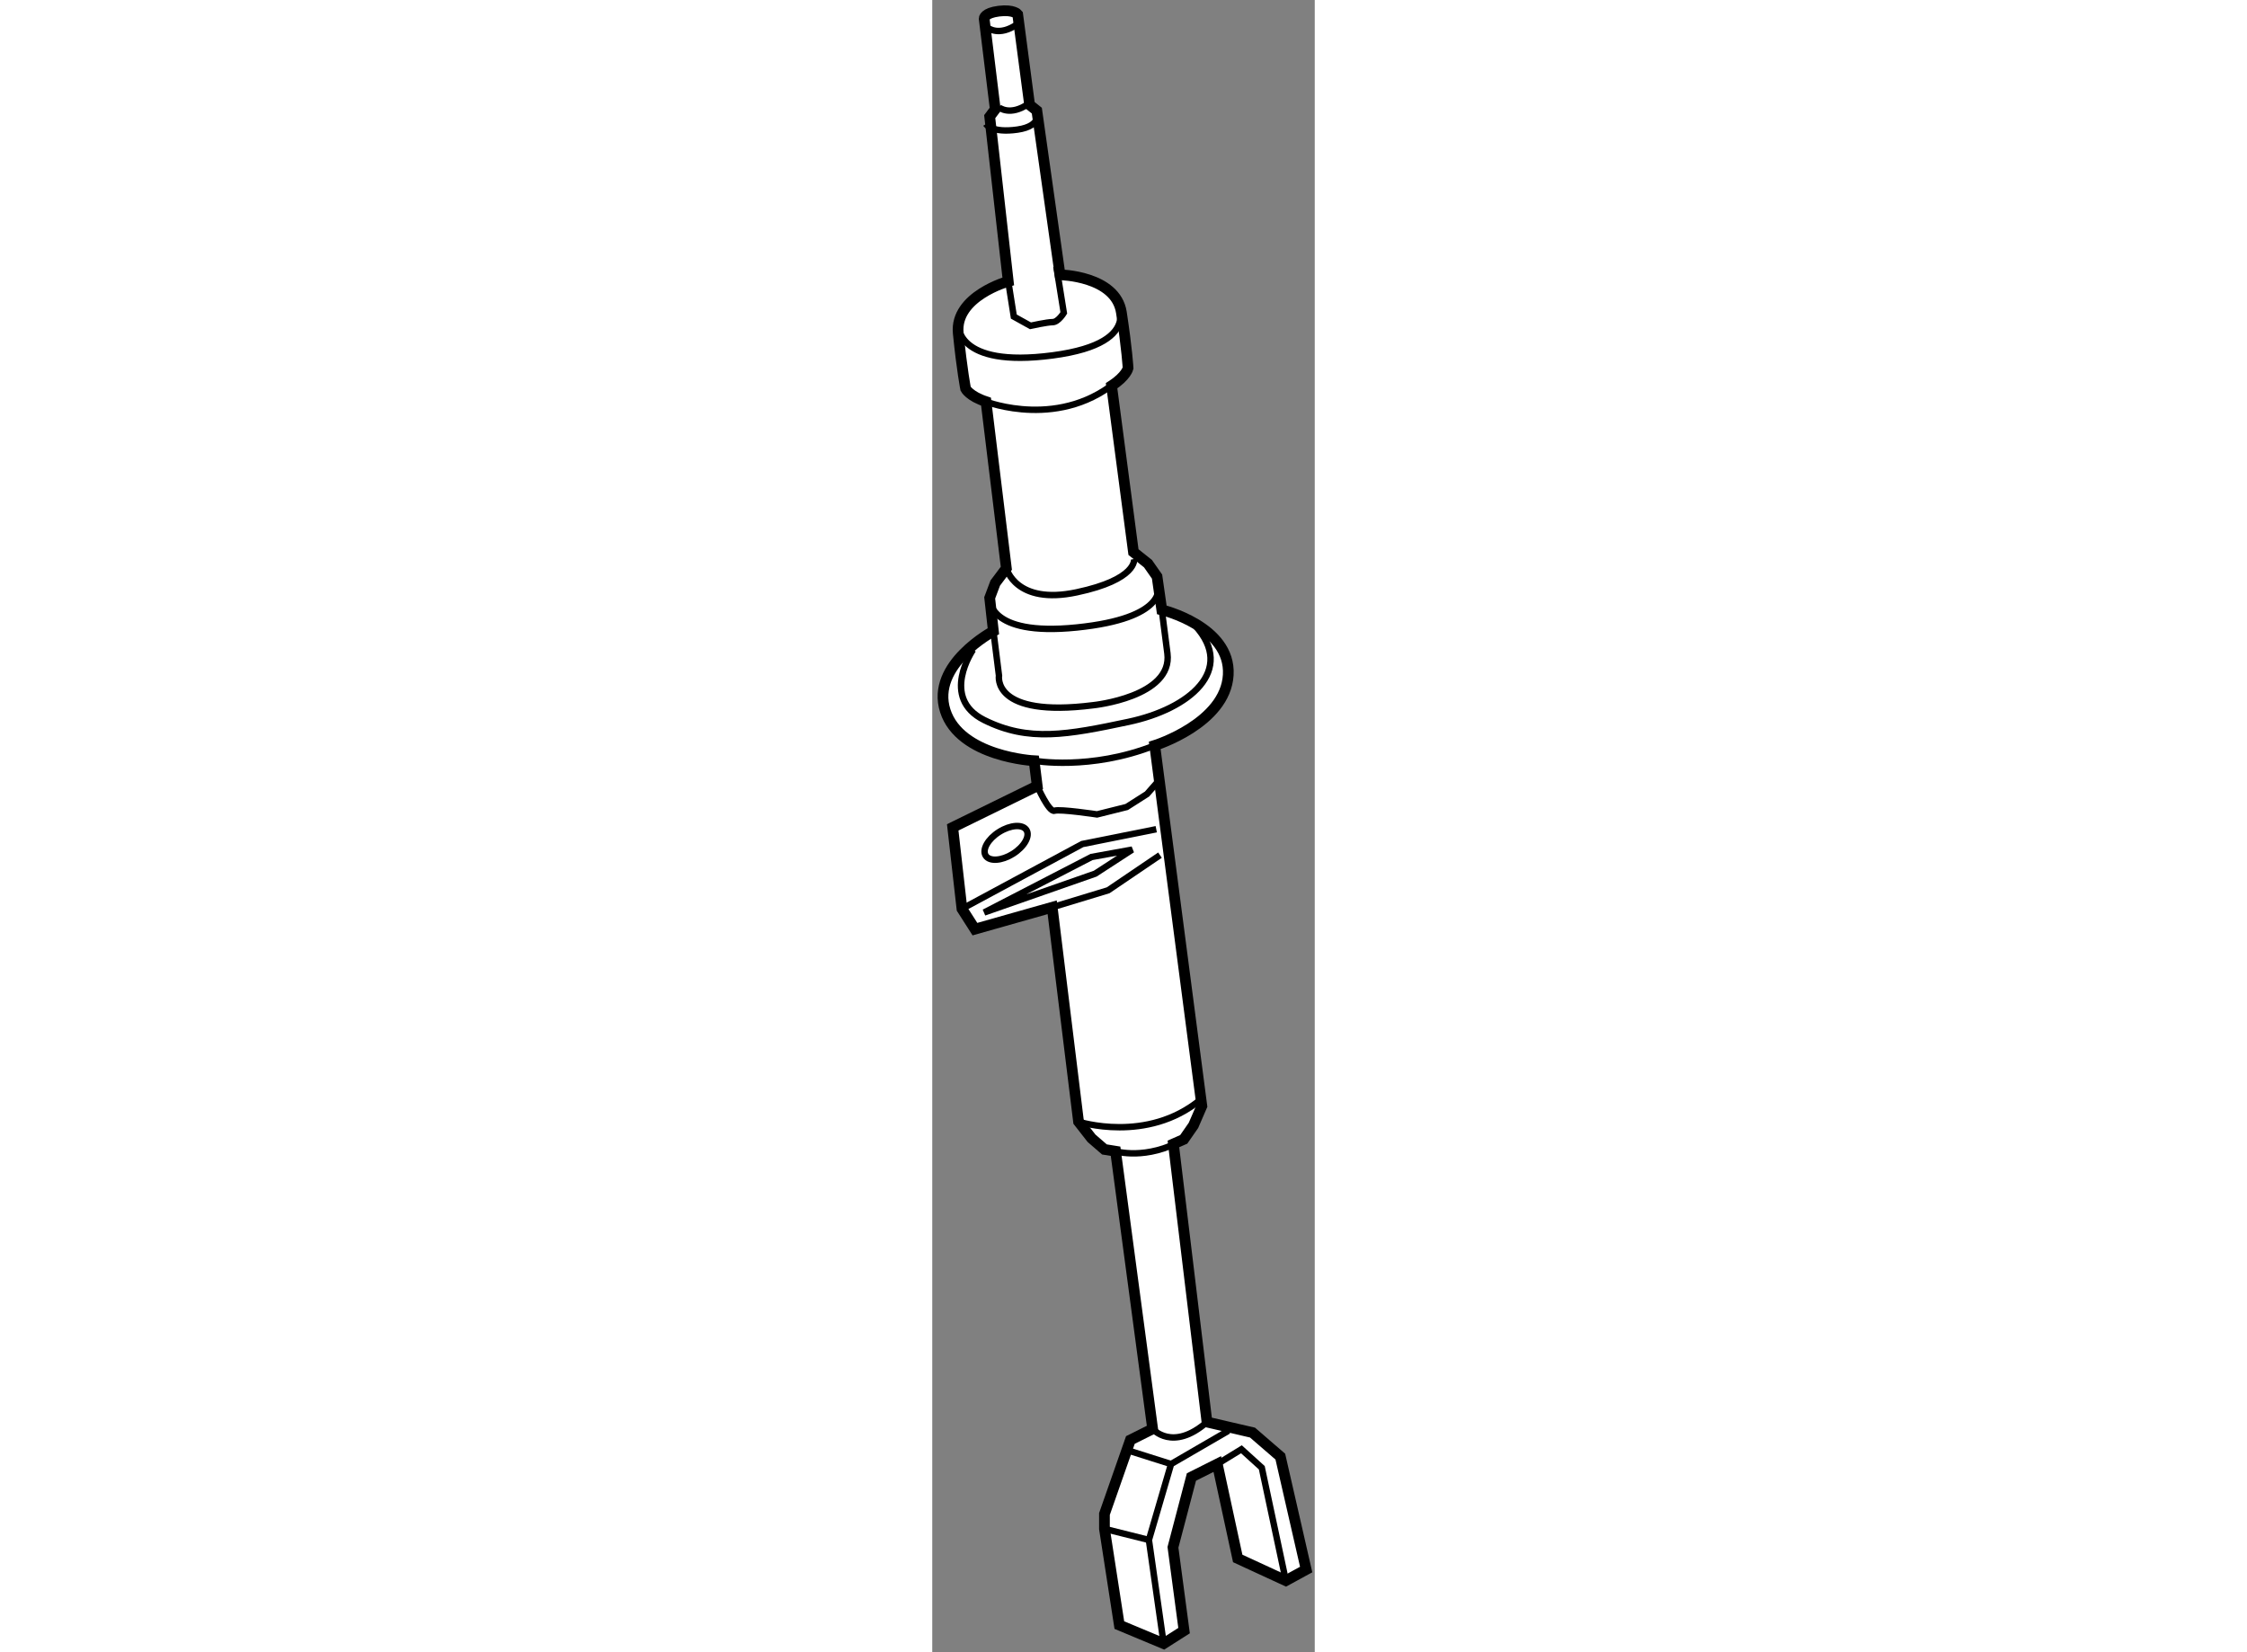
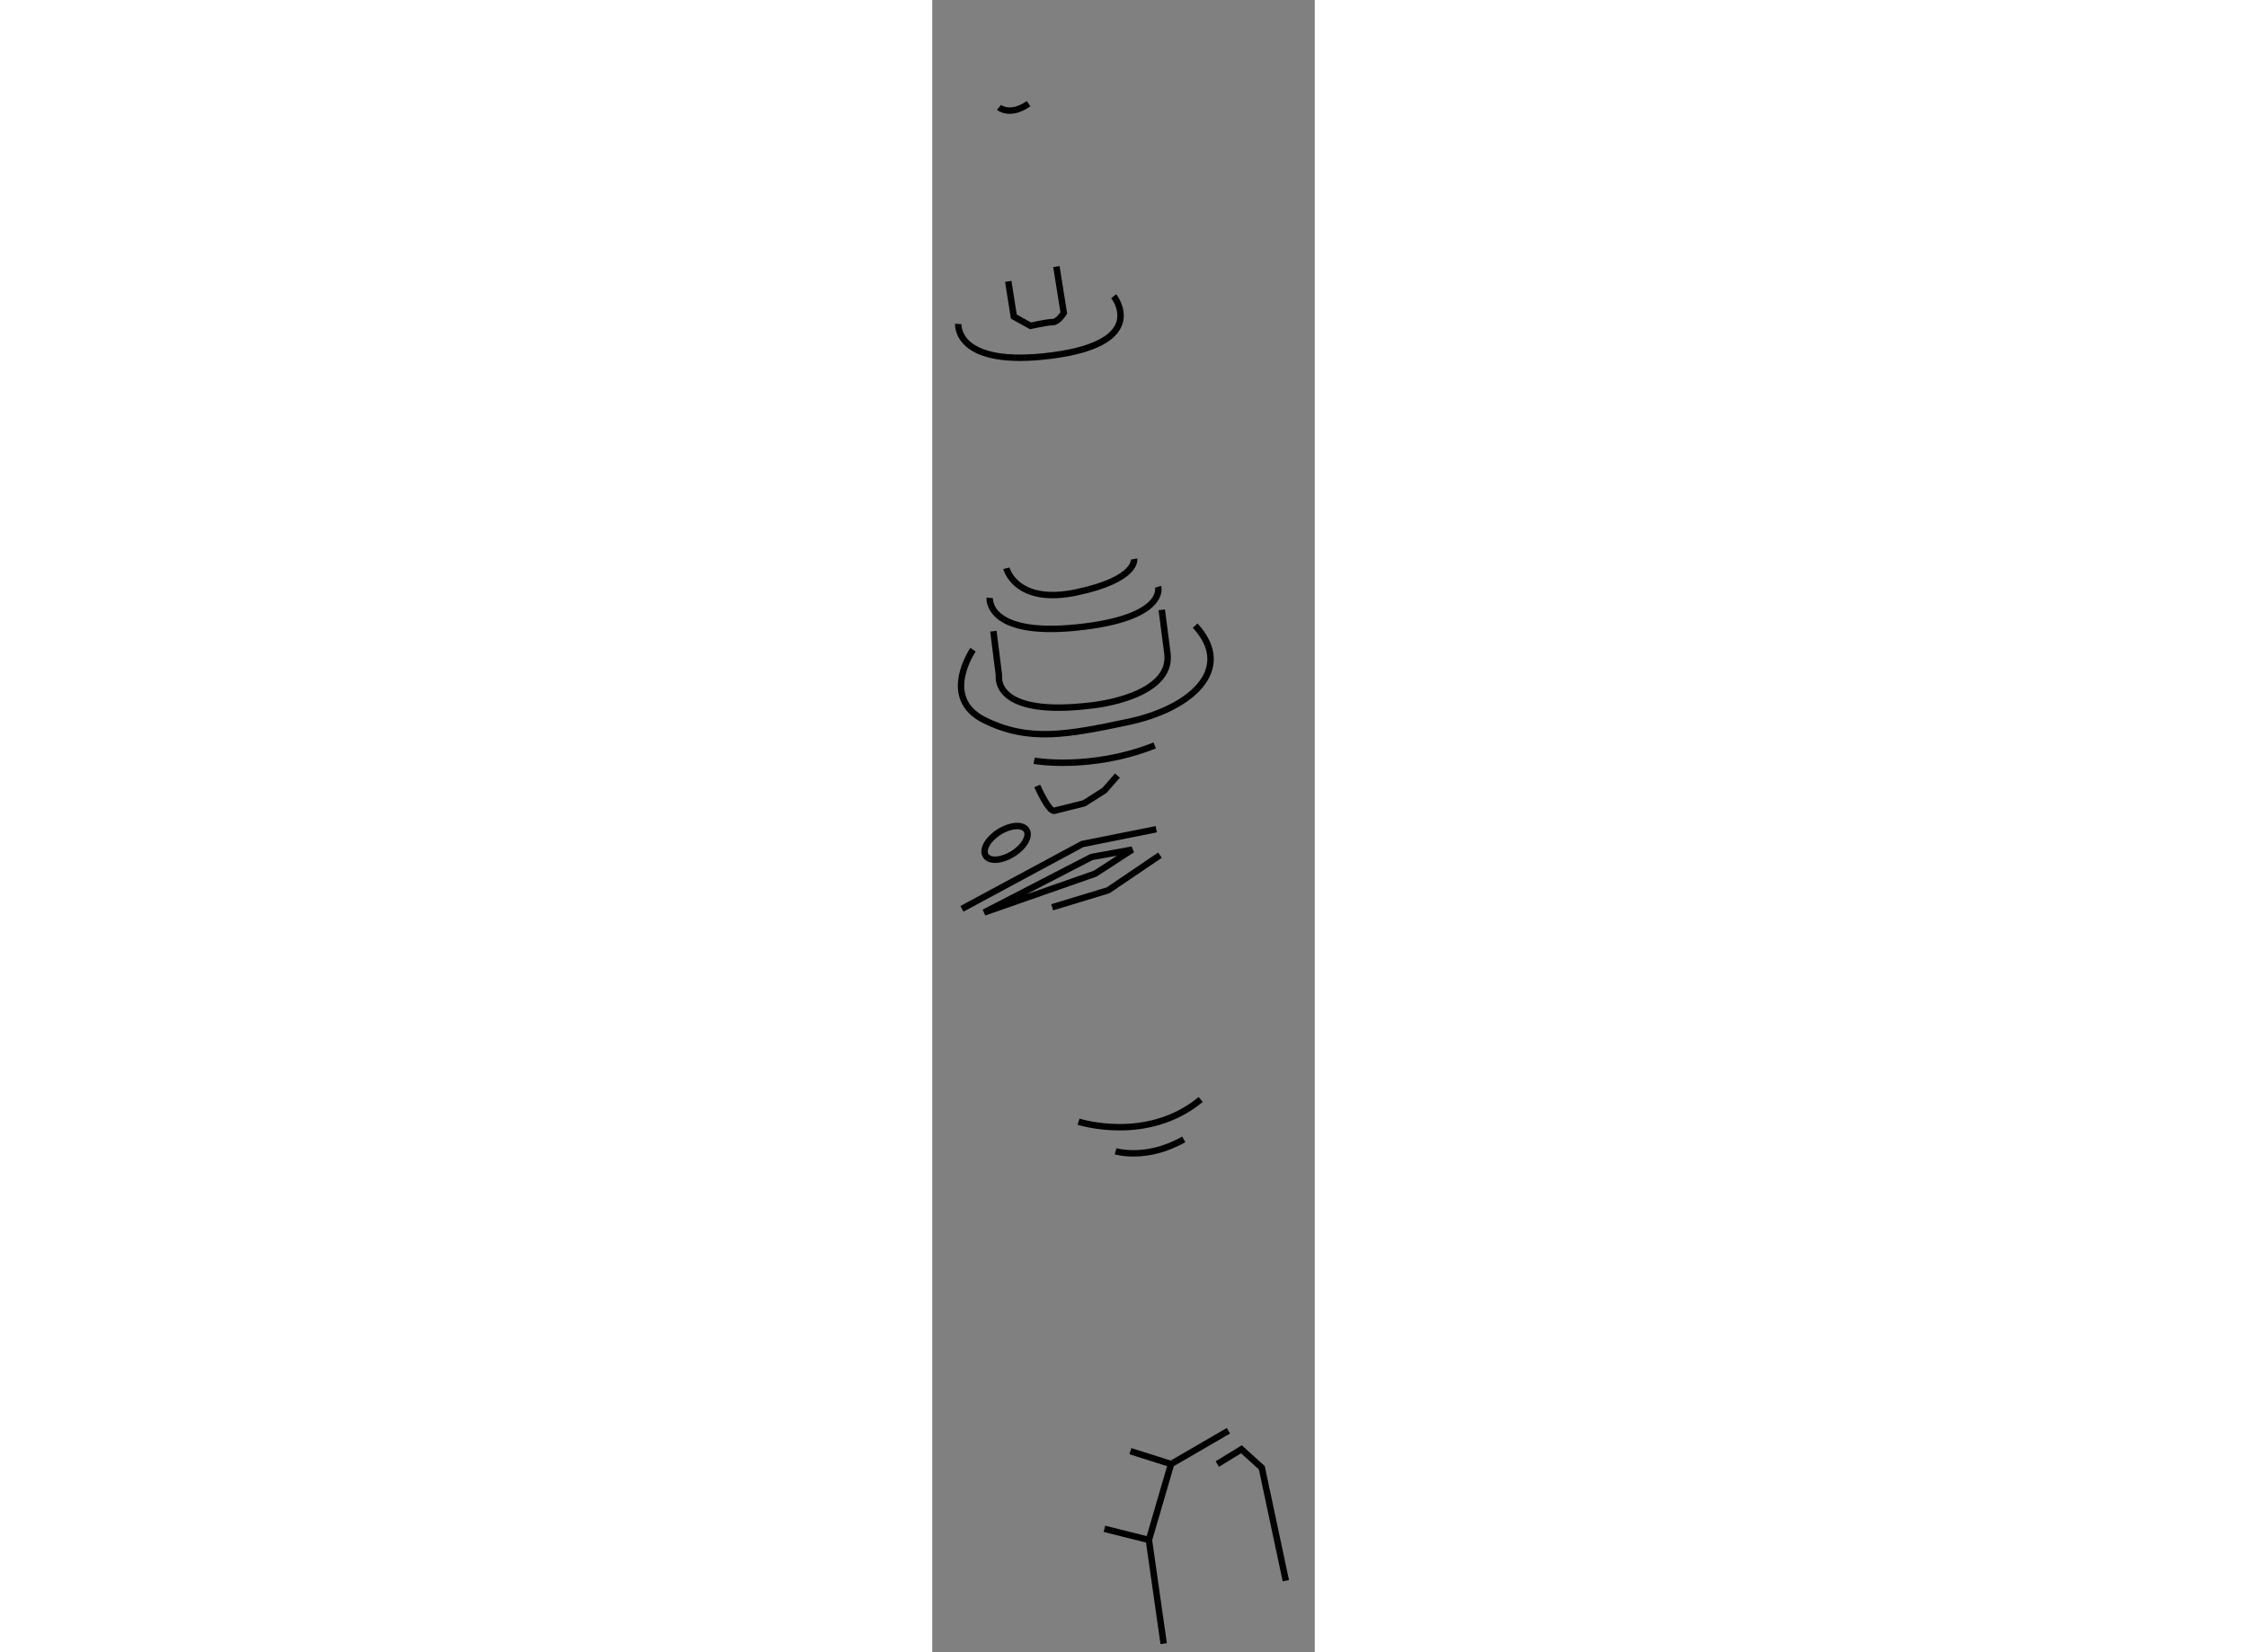
<svg xmlns="http://www.w3.org/2000/svg" version="1.1" x="0px" y="0px" width="244.8px" height="180px" viewBox="187.474 61.981 17.834 77.034" enable-background="new 0 0 244.8 180" xml:space="preserve">
  <rect x="187.474" y="61.981" width="17.834" height="77.034" fill="#808080" stroke="none" />
  <g>
-     <path fill="#FFFFFF" stroke="#000000" stroke-width="0.5" d="M203.703,129.896l-1.297-1.121l-2.123-0.492l-1.565-12.967     l0.482-0.213l0.453-0.652l0.391-0.902l-2.197-16.811c0,0,3.299-1.029,3.428-3.291c0.128-2.262-3.099-3.033-3.099-3.033     l-0.221-1.549l-0.422-0.603l-0.677-0.54l-1.021-7.757c0.688-0.443,0.769-0.82,0.769-0.82s-0.048-0.88-0.311-2.594     c-0.266-1.714-2.861-1.758-2.861-1.758l-1.082-7.653l-0.337-0.27l-0.556-4.223c0,0-0.182-0.232-0.873-0.147     c-0.69,0.087-0.69,0.345-0.69,0.345l0.518,4.229l-0.259,0.345l0.864,7.679c0,0-2.502,0.692-2.331,2.418     c0.172,1.726,0.344,2.589,0.344,2.589s0.175,0.346,0.951,0.603l0.948,7.768l-0.518,0.69l-0.259,0.69l0.172,1.553     c0,0-2.936,1.555-2.244,3.711c0.692,2.156,4.142,2.33,4.142,2.33l0.146,1.174l-3.94,1.932l0.431,3.799l0.605,0.947l3.602-1.02     l1.229,9.996l0.606,0.775l0.601,0.52l0.519,0.084l1.729,12.945l-1.038,0.518l-1.209,3.451v0.689l0.694,4.49l2.067,0.863     l0.951-0.605l-0.518-3.885l0.861-3.277l1.206-0.605l0.952,4.402l2.243,1.035l0.949-0.518L203.703,129.896z" />
    <polyline fill="none" stroke="#000000" stroke-width="0.3" points="200.765,130.242 201.889,129.553 202.839,130.414      203.96,135.68   " />
    <polyline fill="none" stroke="#000000" stroke-width="0.3" points="193.065,104.283 195.676,103.49 198.092,101.852   " />
    <polyline fill="none" stroke="#000000" stroke-width="0.3" points="188.858,104.355 194.468,101.334 197.918,100.643   " />
    <polygon fill="none" stroke="#000000" stroke-width="0.3" points="189.895,104.525 194.901,101.938 196.798,101.594      195.072,102.715   " />
-     <path fill="none" stroke="#000000" stroke-width="0.3" d="M192.368,98.625c0,0,0.545,1.242,0.805,1.156     c0.26-0.088,1.983,0.172,1.983,0.172l1.384-0.346l0.948-0.604l0.604-0.689" />
+     <path fill="none" stroke="#000000" stroke-width="0.3" d="M192.368,98.625c0,0,0.545,1.242,0.805,1.156     l1.384-0.346l0.948-0.604l0.604-0.689" />
    <path fill="none" stroke="#000000" stroke-width="0.3" d="M192.223,97.451c0,0,2.617,0.473,5.624-0.713" />
    <path fill="none" stroke="#000000" stroke-width="0.3" d="M196.021,115.658c0,0,1.436,0.443,3.18-0.555" />
    <path fill="none" stroke="#000000" stroke-width="0.3" d="M194.295,114.279c0,0,3.193,1.035,5.695-1.035" />
-     <path fill="none" stroke="#000000" stroke-width="0.3" d="M197.749,128.604c0,0,0.925,1.082,2.534-0.32" />
    <polyline fill="none" stroke="#000000" stroke-width="0.3" points="201.284,128.689 198.609,130.242 197.575,133.781      198.264,138.615   " />
    <line fill="none" stroke="#000000" stroke-width="0.3" x1="195.502" y1="133.262" x2="197.575" y2="133.781" />
    <line fill="none" stroke="#000000" stroke-width="0.3" x1="196.711" y1="129.641" x2="198.609" y2="130.242" />
    <path fill="none" stroke="#000000" stroke-width="0.3" d="M189.376,92.273c0,0-1.554,2.244,0.519,3.279     c2.071,1.035,3.881,0.689,6.729,0.086c2.85-0.604,5.008-2.416,3.109-4.488" />
    <path fill="none" stroke="#000000" stroke-width="0.3" d="M190.325,91.41l0.26,2.07c0,0-0.346,1.986,4.4,1.381     c0,0,3.713-0.385,3.453-2.416c-0.263-2.031-0.263-2.031-0.263-2.031" />
    <path fill="none" stroke="#000000" stroke-width="0.3" d="M190.153,89.857c0,0-0.172,1.813,4.055,1.381     c4.23-0.433,3.798-1.899,3.798-1.899" />
    <path fill="none" stroke="#000000" stroke-width="0.3" d="M190.93,88.476c0,0,0.431,1.727,3.278,1.122     c2.849-0.604,2.677-1.553,2.677-1.553" />
-     <path fill="none" stroke="#000000" stroke-width="0.3" d="M189.981,80.708c0,0,3.536,1.382,6.298-1.122" />
    <path fill="none" stroke="#000000" stroke-width="0.3" d="M188.687,77.085c0,0-0.171,2.071,4.4,1.466     c4.575-0.604,2.847-2.76,2.847-2.76" />
    <path fill="none" stroke="#000000" stroke-width="0.3" d="M191.018,75.099l0.259,1.642l0.776,0.431c0,0,0.776-0.172,1.034-0.172     c0.26,0,0.52-0.431,0.52-0.431l-0.345-2.159" />
-     <path fill="none" stroke="#000000" stroke-width="0.3" d="M189.981,67.766c0,0,0.258,0.43,1.464,0.258     c1.209-0.173,0.905-0.883,0.905-0.883" />
-     <path fill="none" stroke="#000000" stroke-width="0.3" d="M190.065,63.278c0,0,0.52,0.431,1.38-0.173" />
    <path fill="none" stroke="#000000" stroke-width="0.3" d="M190.585,66.989c0,0,0.516,0.432,1.381-0.174" />
    <ellipse transform="matrix(0.847 -0.532 0.532 0.847 -24.616 117.058)" fill="none" stroke="#000000" stroke-width="0.3" cx="190.868" cy="101.255" rx="1.122" ry="0.603" />
  </g>
</svg>